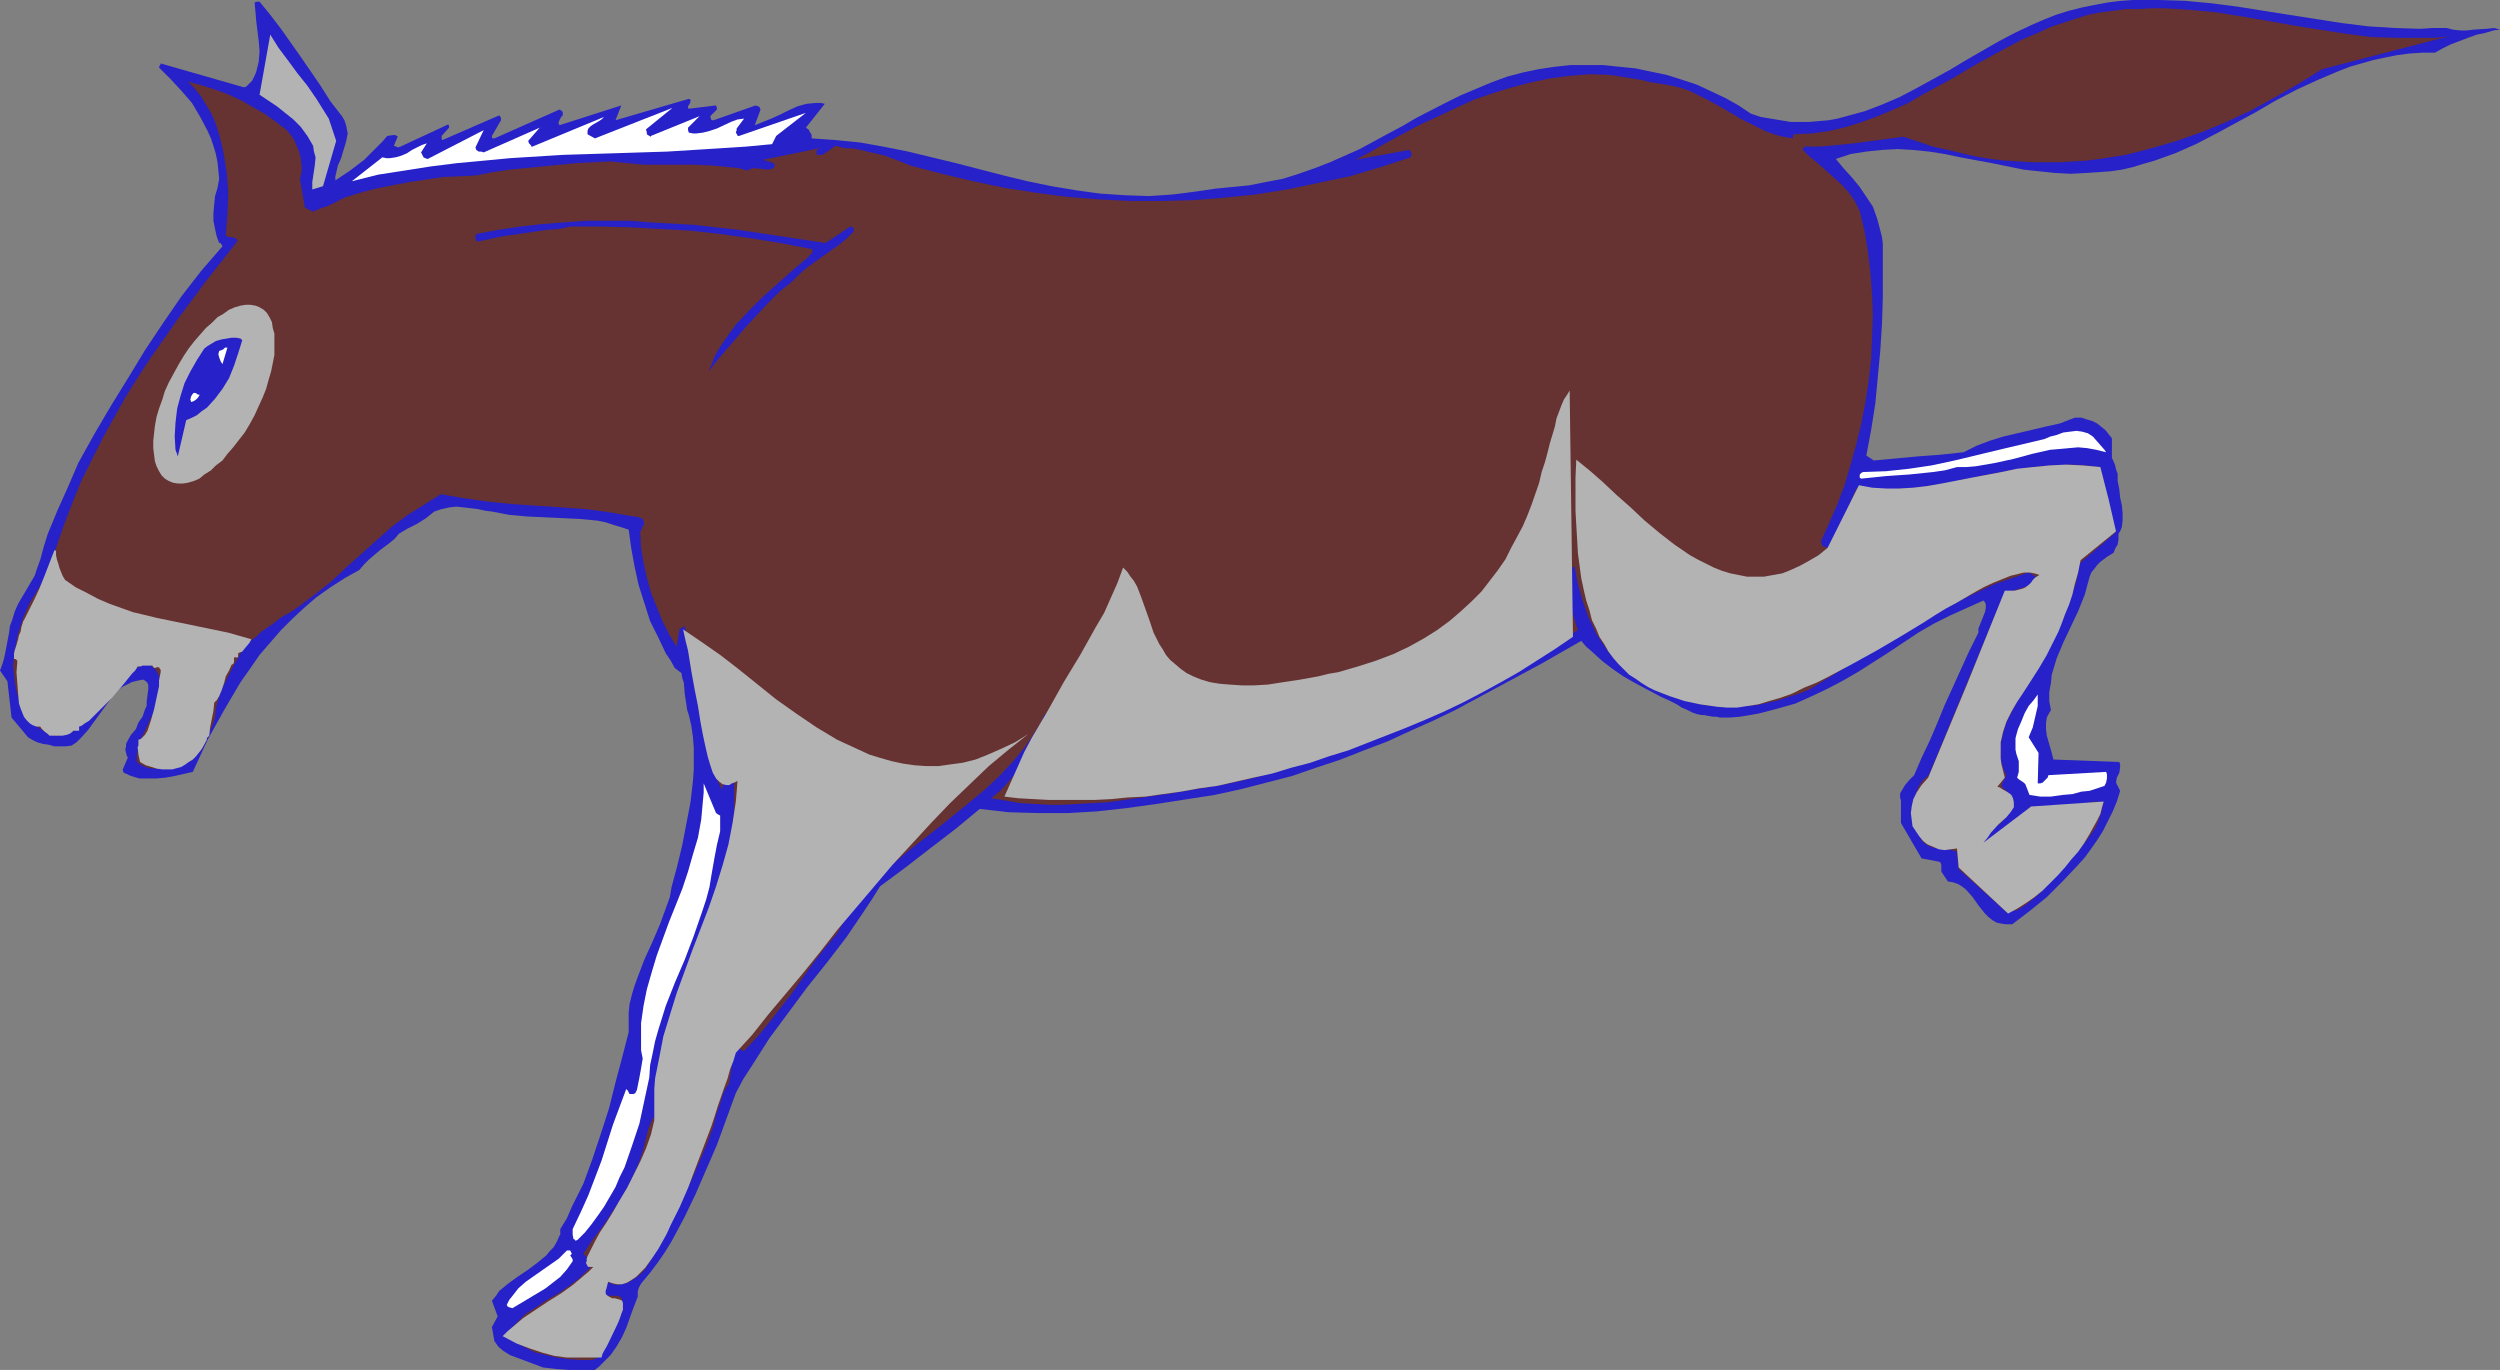
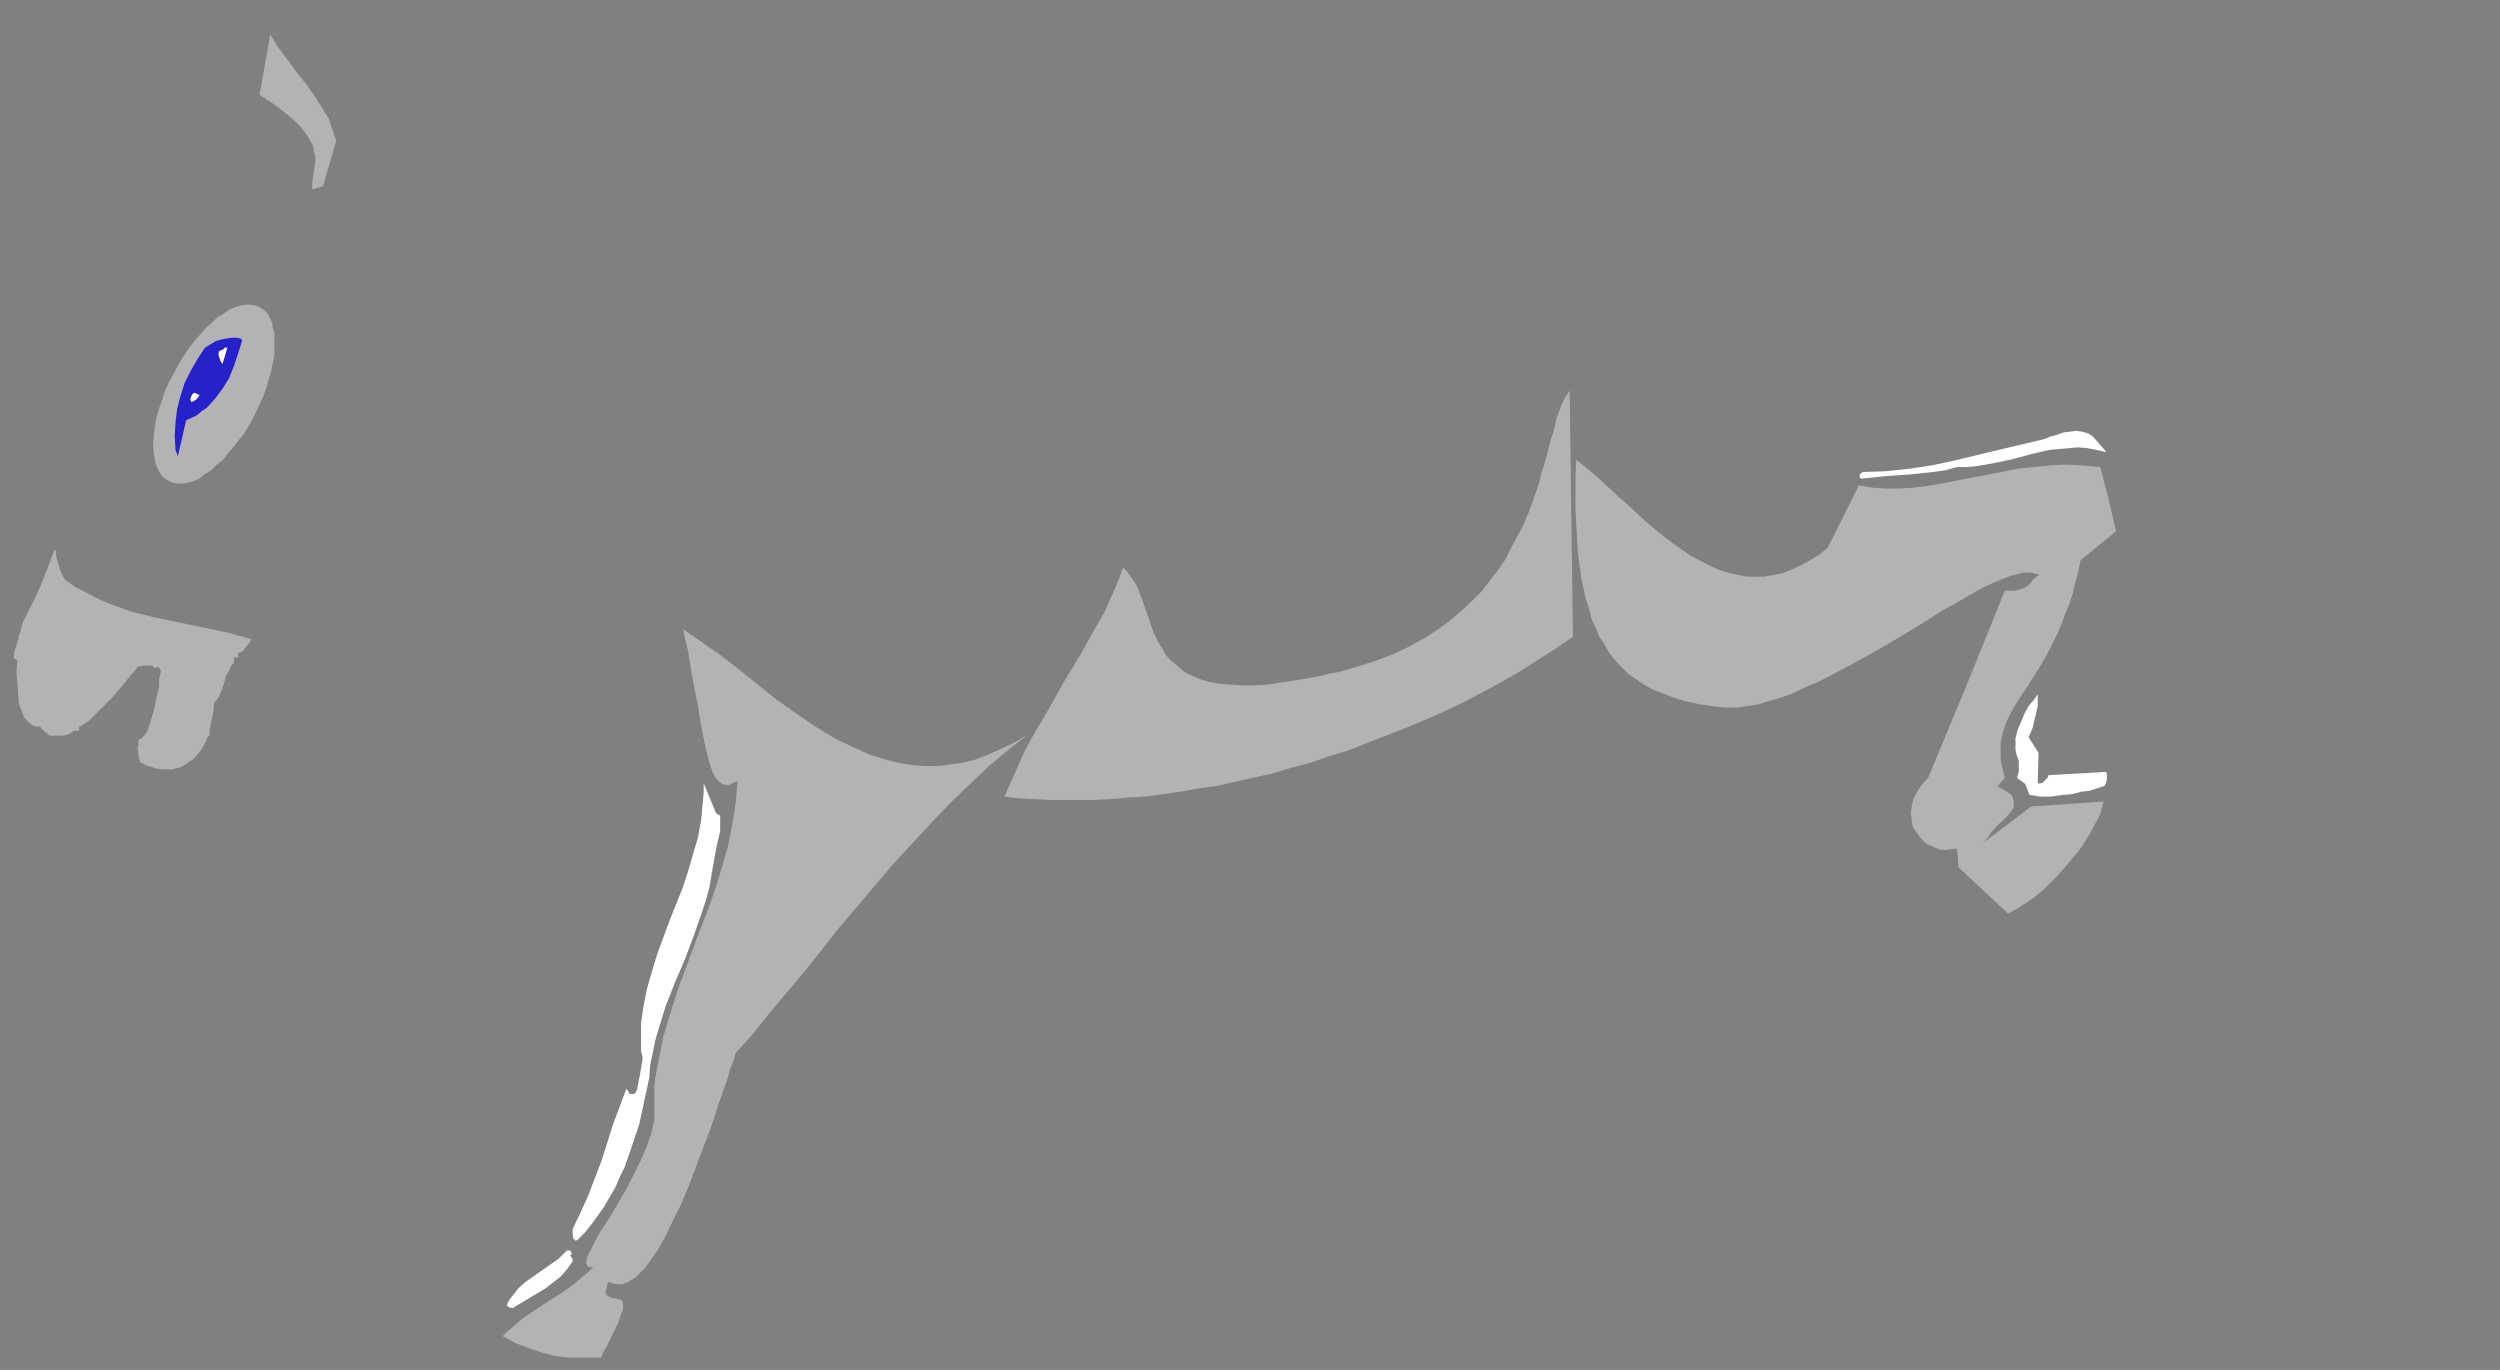
<svg xmlns="http://www.w3.org/2000/svg" xmlns:ns1="http://sodipodi.sourceforge.net/DTD/sodipodi-0.dtd" xmlns:ns2="http://www.inkscape.org/namespaces/inkscape" version="1.0" width="129.724mm" height="71.086mm" id="svg18" ns1:docname="Donkey 01.wmf">
  <rect width="100%" height="100%" fill="#808080" stroke="none" />
  <ns1:namedview id="namedview18" pagecolor="#ffffff" bordercolor="#000000" borderopacity="0.25" ns2:showpageshadow="2" ns2:pageopacity="0.0" ns2:pagecheckerboard="0" ns2:deskcolor="#d1d1d1" ns2:document-units="mm" />
  <defs id="defs1">
    <pattern id="WMFhbasepattern" patternUnits="userSpaceOnUse" width="6" height="6" x="0" y="0" />
  </defs>
-   <path style="fill:#2621c9;fill-opacity:1;fill-rule:evenodd;stroke:none" d="m 337.259,140.717 h 2.101 l 1.939,-0.162 1.939,-0.323 1.778,-0.323 3.717,-0.969 3.394,-0.969 3.232,-1.454 3.07,-1.454 3.07,-1.616 3.07,-1.777 5.818,-3.716 5.818,-3.877 3.07,-1.777 3.232,-1.616 3.232,-1.454 3.232,-1.454 0.323,0.323 0.162,0.485 v 0.646 l -0.162,0.808 -0.323,0.808 -0.646,1.616 -0.323,0.808 v 0.808 l -1.778,3.554 -1.616,3.554 -3.232,7.109 -1.454,3.554 -1.454,3.393 -1.616,3.393 -1.454,3.393 -0.97,0.969 -0.808,0.969 -0.485,0.808 -0.485,0.808 v 0.323 0.323 0.323 l 0.162,0.323 v 4.524 l 4.04,6.947 3.394,0.646 0.323,0.162 0.162,0.485 v 0.646 0.646 l 1.293,1.939 0.97,0.162 0.97,0.323 0.808,0.485 0.808,0.646 1.293,1.454 1.131,1.616 1.293,1.616 0.646,0.646 0.808,0.646 0.808,0.485 0.808,0.162 0.97,0.162 h 1.293 l 3.394,-2.585 3.394,-2.746 3.07,-3.07 2.909,-3.07 1.454,-1.616 1.293,-1.777 1.131,-1.616 1.131,-1.777 0.97,-1.939 0.97,-1.939 0.808,-1.939 0.646,-2.1 -0.808,-1.616 0.162,-0.969 0.485,-0.969 0.162,-1.131 v -0.485 l -0.162,-0.485 -12.928,-0.485 -0.323,-1.292 -0.646,-2.262 -0.323,-1.131 -0.162,-1.292 v -1.131 l 0.162,-1.131 0.323,-0.646 0.485,-0.808 -0.323,-1.777 v -1.777 l 0.323,-1.777 0.162,-1.616 0.485,-1.616 0.485,-1.616 1.293,-3.07 1.454,-3.07 1.454,-3.07 1.293,-3.231 0.485,-1.777 0.485,-1.777 0.323,-0.808 0.646,-0.808 0.485,-0.646 0.646,-0.646 0.646,-0.485 0.646,-0.485 1.293,-0.808 0.323,-0.808 0.485,-0.808 0.162,-0.969 v -1.131 l 0.323,-0.485 0.323,-0.808 0.162,-1.292 v -1.454 l -0.162,-1.616 -0.323,-1.454 -0.162,-1.616 -0.323,-1.616 v -1.454 l -0.323,-0.808 -0.162,-0.808 -0.323,-0.808 -0.323,-0.646 v -3.877 l -1.293,-1.616 -0.808,-0.646 -0.808,-0.646 -0.97,-0.485 -1.131,-0.323 -0.97,-0.323 h -1.293 l -2.909,1.131 -2.909,0.646 -2.747,0.646 -2.747,0.646 -2.747,0.646 -2.586,0.808 -2.586,0.969 -2.586,1.292 -4.525,0.485 -4.363,0.323 -8.726,0.808 -1.454,-0.969 0.97,-5.17 0.808,-5.17 0.485,-5.17 0.485,-5.17 0.323,-5.17 0.162,-5.17 v -5.17 -5.331 l -0.162,-1.292 -0.323,-1.292 -0.646,-2.423 -0.808,-2.262 -1.293,-1.939 -1.293,-1.939 -1.454,-1.777 -1.616,-1.777 -1.616,-1.939 2.909,-0.969 3.07,-0.485 3.07,-0.323 3.07,-0.162 2.909,0.162 3.232,0.323 3.07,0.485 3.07,0.646 6.141,1.131 6.302,1.292 3.07,0.323 3.07,0.323 3.07,0.162 3.07,-0.162 2.424,-0.162 2.262,-0.162 2.262,-0.323 2.101,-0.485 2.101,-0.646 2.262,-0.646 4.04,-1.454 4.04,-1.777 4.04,-2.1 7.757,-4.2 3.878,-2.262 4.04,-2.1 4.202,-1.939 4.202,-1.777 2.101,-0.808 2.262,-0.646 2.262,-0.646 2.262,-0.485 2.424,-0.485 2.424,-0.323 2.424,-0.162 h 2.586 l 1.454,-0.808 1.616,-0.808 3.394,-1.292 1.778,-0.646 1.616,-0.323 1.616,-0.485 1.293,-0.162 -1.131,-0.323 -1.454,0.162 -2.586,0.162 -1.293,0.162 h -1.293 l -1.454,-0.162 -1.293,-0.323 h -2.586 l -2.586,0.162 -5.01,-0.162 -5.171,-0.323 -5.171,-0.646 L 448.924,2.908 438.743,1.292 433.734,0.646 428.563,0.162 423.553,0 h -5.171 l -2.424,0.162 -2.586,0.323 -2.586,0.485 -2.424,0.485 -2.586,0.646 -2.586,0.808 -2.424,0.969 -2.586,1.131 -3.07,1.454 -3.07,1.616 -6.464,3.716 -3.232,1.939 -3.232,1.777 -3.232,1.777 -3.394,1.777 -3.394,1.454 -3.394,1.292 -3.555,0.969 -1.778,0.485 -1.778,0.323 -1.939,0.162 -1.778,0.162 h -1.778 -1.939 l -1.939,-0.323 -1.939,-0.323 -1.939,-0.323 -1.939,-0.646 -2.424,-1.616 -2.586,-1.454 -2.747,-1.292 -2.747,-1.292 -2.909,-0.969 -3.07,-0.969 -3.07,-0.646 -3.07,-0.646 -3.232,-0.323 -3.07,-0.323 h -3.232 -3.232 l -3.07,0.323 -3.232,0.485 -3.07,0.646 -3.07,0.808 -3.07,1.131 -3.07,1.292 -3.07,1.292 -2.909,1.454 -5.656,2.908 -2.747,1.616 -2.747,1.454 -5.656,3.07 -2.909,1.292 -2.909,1.292 -2.909,1.131 -3.232,1.131 -3.07,0.969 -3.394,0.646 -3.232,0.646 -6.626,0.646 -3.232,0.485 -2.424,0.323 -2.586,0.323 -2.262,0.162 -2.586,0.162 -4.686,-0.162 -4.848,-0.323 -4.686,-0.646 -4.848,-0.808 -4.686,-0.969 -4.686,-1.131 -9.373,-2.423 -9.373,-2.262 -4.848,-0.969 -4.525,-0.808 -4.848,-0.485 -4.686,-0.323 v -0.323 -0.323 l -0.162,-0.323 -0.323,-0.485 v -0.162 l -0.162,-0.162 -0.485,-0.323 3.717,-4.685 -0.808,-0.162 h -0.97 l -1.778,0.162 -1.778,0.485 -1.778,0.808 -1.616,0.808 -1.778,0.808 -1.616,0.646 -1.616,0.646 1.131,-3.07 -0.162,-0.323 v -0.162 l -0.323,-0.162 -0.485,-0.162 -8.242,2.908 h -0.323 l -0.162,-0.162 -0.162,-0.646 1.293,-1.292 v -0.323 l -0.162,-0.485 -5.333,0.646 -0.162,-0.162 v -0.323 l 0.323,-0.485 0.162,-0.485 v -0.323 l -0.323,-0.162 -14.382,4.2 1.131,-2.908 -12.12,3.877 -0.162,-0.323 V 23.911 l 0.323,-0.646 0.162,-0.323 0.323,-0.323 v -0.162 -0.485 0 l -0.162,-0.162 -0.162,-0.162 -0.323,-0.162 -12.766,5.655 h -0.323 l -0.162,-0.162 v -0.162 -0.162 l 1.778,-3.07 v -0.162 -0.323 l -0.323,-0.485 -11.15,4.847 v 0 l -0.162,-0.162 v -0.485 -0.162 l 1.454,-1.616 v -0.323 l -0.162,-0.323 -9.373,4.362 -0.485,0.162 -0.323,-0.162 -0.485,-0.162 0.808,-1.939 v 0.162 l -0.485,-0.323 h -0.485 l -1.131,0.162 -0.97,1.131 -1.131,1.131 -2.424,2.423 -2.747,2.1 -1.454,0.969 -1.454,0.969 v -0.808 l 0.162,-0.646 0.323,-1.454 0.646,-1.454 0.485,-1.616 0.485,-1.616 0.162,-0.808 0.162,-0.808 -0.162,-0.808 -0.162,-0.808 -0.323,-0.969 -0.485,-0.808 L 64.802,19.872 62.862,16.802 58.984,11.147 55.106,5.655 53.005,2.908 50.904,0.323 h -0.485 l -0.485,0.162 0.162,1.777 0.162,1.939 0.485,3.877 0.162,1.939 -0.162,2.1 -0.485,1.939 -0.323,0.808 -0.485,0.969 -0.485,0.485 -0.323,0.323 -0.323,0.323 -0.485,0.162 -16.322,-4.685 v 0.162 l -0.162,0.162 -0.162,0.485 2.262,2.262 2.101,2.262 2.101,2.423 1.616,2.746 1.454,2.746 0.646,1.454 0.485,1.454 0.485,1.616 0.323,1.616 0.162,1.616 0.162,1.616 -0.323,1.777 -0.485,1.616 -0.162,1.616 -0.162,1.777 v 1.454 l 0.323,1.616 0.323,1.454 0.485,1.292 h 0.323 v 0.162 l 0.162,0.162 0.162,0.323 -4.202,4.847 -3.878,5.008 -3.555,5.17 -3.555,5.331 -3.232,5.331 -3.394,5.493 -3.232,5.493 -3.232,5.816 -1.939,4.524 -2.101,4.685 -1.939,4.685 -0.808,2.585 -0.646,2.423 -0.646,1.777 -0.485,1.454 -1.616,2.746 -1.616,2.746 -0.646,1.454 -0.485,1.616 -0.485,1.292 -0.162,1.292 -0.485,2.585 -0.485,2.423 -0.323,1.131 L 0,131.508 l 1.454,2.1 0.808,7.109 3.232,3.877 0.808,0.485 0.97,0.485 1.131,0.323 1.131,0.162 1.131,0.323 h 1.131 1.131 l 1.131,-0.162 0.97,-0.646 0.808,-0.808 1.454,-1.616 1.293,-1.777 1.293,-1.777 1.293,-1.777 1.293,-1.777 0.646,-0.646 0.808,-0.646 0.97,-0.485 0.97,-0.485 1.293,-0.323 0.97,-0.162 0.485,0.323 0.323,0.323 0.162,0.485 v 0.646 l -0.162,1.292 -0.162,1.292 v 0.808 l -0.323,0.646 -0.485,1.454 -0.808,1.131 -0.485,1.292 -0.97,1.131 -0.646,1.131 -0.323,0.646 v 0.485 l -0.162,0.646 0.162,0.646 0.162,0.646 0.162,0.162 v 0.162 l -0.97,2.262 v 0.162 l 0.162,0.485 1.454,0.646 1.616,0.485 h 1.616 1.778 l 1.778,-0.162 1.778,-0.323 3.555,-0.808 2.909,-6.301 1.616,-2.908 1.616,-2.908 1.616,-2.746 1.616,-2.746 1.939,-2.746 1.778,-2.585 2.101,-2.423 2.101,-2.423 2.262,-2.262 2.262,-2.1 2.424,-2.1 2.747,-1.939 2.747,-1.777 2.909,-1.616 0.97,-1.131 0.97,-0.969 2.101,-1.777 1.939,-1.454 0.97,-0.808 0.808,-0.969 1.616,-0.969 1.939,-0.969 1.778,-1.131 1.616,-1.292 1.454,-0.485 1.454,-0.323 1.454,-0.162 1.454,0.162 2.747,0.323 1.454,0.323 1.293,0.162 3.394,0.646 3.555,0.323 3.555,0.162 3.394,0.162 3.394,0.162 3.394,0.323 1.616,0.323 1.454,0.485 1.616,0.485 1.454,0.485 0.485,3.554 0.646,3.554 0.808,3.716 1.131,3.554 1.131,3.554 1.616,3.231 1.454,3.07 0.97,1.454 0.808,1.454 0.646,0.485 0.646,0.485 0.162,0.969 0.323,0.969 0.162,2.1 0.323,2.1 0.162,1.131 0.323,0.969 0.485,2.1 0.323,2.262 0.162,2.1 v 2.1 2.1 l -0.162,2.262 -0.485,4.2 -0.808,4.2 -0.808,4.2 -0.97,4.039 -1.131,4.2 -0.323,1.939 -0.646,1.777 -1.293,3.554 -1.454,3.393 -1.616,3.554 -1.293,3.393 -0.646,1.777 -0.485,1.616 -0.485,1.939 -0.162,1.777 v 1.939 1.777 l -1.293,5.008 -1.293,4.847 -1.293,5.17 -1.616,5.008 -1.616,4.847 -1.778,4.847 -2.262,4.524 -0.97,2.262 -1.293,2.1 v 0.808 0.323 l -0.162,0.162 -0.485,1.131 -0.646,1.131 -0.808,0.808 -0.646,0.808 -1.778,1.454 -1.939,1.454 -1.939,1.292 -1.778,1.292 -1.778,1.454 -0.646,0.969 -0.808,0.969 v 0 l 1.131,3.07 -1.131,2.1 0.485,2.746 0.808,1.131 0.97,0.808 1.293,0.808 1.293,0.485 2.586,0.969 2.586,0.969 2.747,0.323 2.424,0.162 h 5.01 l 0.808,-0.646 0.808,-0.808 1.454,-1.454 1.131,-1.616 1.131,-1.939 0.808,-1.777 1.454,-4.039 0.808,-2.1 v -0.969 l 0.162,-0.646 0.323,-0.646 0.323,-0.485 1.616,-1.939 1.454,-1.939 1.454,-2.1 1.293,-2.1 2.424,-4.524 2.262,-4.685 2.101,-4.847 2.101,-4.847 3.717,-10.178 1.454,-2.746 1.778,-2.746 3.394,-5.331 3.717,-5.008 3.717,-5.008 3.878,-4.847 3.717,-4.847 3.394,-5.008 1.616,-2.423 1.616,-2.585 5.01,-3.716 5.01,-3.877 4.848,-3.716 4.686,-3.877 2.909,0.323 2.747,0.323 5.818,0.162 h 5.818 l 5.656,-0.323 5.818,-0.646 5.818,-0.808 11.474,-1.777 5.171,-1.131 5.01,-1.292 5.01,-1.292 4.686,-1.616 4.848,-1.616 4.525,-1.777 4.686,-1.777 4.525,-2.1 4.363,-1.939 4.363,-2.1 8.403,-4.524 8.403,-4.524 7.918,-4.524 0.97,1.131 1.131,0.969 1.939,1.777 2.101,1.616 2.101,1.454 2.262,1.292 2.424,1.292 2.747,1.454 1.454,0.646 1.616,0.808 0.97,0.646 0.808,0.323 0.646,0.323 0.646,0.323 0.485,0.162 0.485,0.162 0.808,0.162 h 0.485 l 0.808,0.162 0.97,0.162 h 0.646 z" id="path1" />
-   <path style="fill:#663232;fill-opacity:1;fill-rule:evenodd;stroke:none" d="m 480.275,7.109 -2.586,0.323 h -2.424 -5.01 l -5.171,-0.162 -5.01,-0.646 -5.171,-0.808 -5.01,-0.808 L 439.713,3.231 434.704,2.423 429.532,1.939 424.523,1.616 h -2.586 l -2.424,0.162 h -2.586 l -2.424,0.323 -2.586,0.323 -2.424,0.485 -2.586,0.808 -2.424,0.808 -2.424,0.808 -2.424,1.131 -3.07,1.292 -2.747,1.454 -5.656,3.07 -5.494,3.231 -5.656,3.07 -2.747,1.616 -2.909,1.292 -3.07,1.292 -3.07,1.131 -3.07,0.969 -3.394,0.808 -3.394,0.485 -3.555,0.162 -0.162,0.323 v 0.485 l -1.939,-0.323 -1.778,-0.485 -1.778,-0.646 -1.616,-0.808 -3.232,-1.616 -3.232,-1.939 -3.232,-1.777 -3.232,-1.616 -1.778,-0.646 -1.939,-0.485 -1.939,-0.323 -2.101,-0.323 -1.939,-0.485 -2.101,-0.323 -1.939,-0.323 -2.101,-0.323 -3.878,-0.162 -3.878,0.323 -3.878,0.485 -3.878,0.808 -3.717,0.969 -3.717,1.131 -3.717,1.292 -3.555,1.616 -3.394,1.616 -3.555,1.616 -6.626,3.554 -3.07,1.777 -3.07,1.616 10.504,-1.939 0.323,0.323 0.162,0.323 v 0.323 l -0.162,0.485 -5.979,1.939 -5.979,1.777 -6.141,1.292 -6.141,1.292 -6.141,0.969 -6.141,0.646 -6.141,0.485 -6.141,0.162 h -6.302 l -6.141,-0.323 -6.141,-0.485 -6.141,-0.808 -6.141,-0.969 -6.141,-1.292 -6.141,-1.454 -6.141,-1.616 -2.424,-0.969 -2.586,-0.969 -2.747,-0.646 -2.747,-0.646 -1.131,-0.162 h -0.97 l -0.97,-0.162 -0.97,-0.323 -0.485,0.162 -0.323,0.323 -0.97,0.646 -0.485,0.323 -0.485,0.323 h -0.485 -0.646 v -0.969 l 0.323,-0.162 0.323,-0.162 0.646,-0.162 -11.797,2.423 2.101,0.646 0.162,0.323 v 0.162 l -0.162,0.485 -0.485,0.162 -0.646,0.162 -1.293,-0.162 -1.454,-0.162 -0.646,0.162 -0.646,0.323 -1.778,-0.485 -1.616,-0.162 -3.394,-0.323 -3.394,-0.162 h -3.232 -3.394 -3.394 l -3.394,-0.323 -3.232,-0.323 -6.626,0.323 -6.626,0.646 -6.626,0.646 -3.232,0.485 -3.232,0.646 -3.232,0.162 -3.394,0.162 -3.232,0.485 -3.232,0.485 -3.394,0.646 -3.232,0.646 -3.07,0.808 -3.07,0.969 -1.616,0.808 -1.616,0.808 -1.454,0.485 -0.808,0.323 -0.646,0.323 -1.616,-0.808 -0.97,-5.655 0.323,-1.292 v -1.292 l -0.162,-1.454 -0.323,-1.292 -0.485,-1.131 -0.485,-1.131 -0.646,-0.969 -0.808,-0.969 -2.101,-1.616 -2.262,-1.616 -2.262,-1.292 -2.262,-1.292 -2.424,-1.131 -2.586,-0.969 -2.586,-0.808 -2.909,-0.808 1.293,1.292 1.293,1.616 0.97,1.616 0.97,1.616 0.808,1.777 0.646,1.939 0.485,1.777 0.485,2.1 0.323,1.939 0.323,2.1 0.162,1.939 0.162,2.1 -0.162,4.2 -0.323,4.2 0.162,0.162 h 0.162 l 0.323,0.162 h 0.646 l 0.485,0.162 h 0.162 l 0.162,0.162 0.162,0.485 -5.979,7.593 -5.656,7.593 -2.586,3.716 -2.747,3.877 -2.424,3.716 -2.424,3.877 -2.262,4.039 -2.262,4.039 -2.101,4.2 -2.101,4.2 -1.778,4.362 -1.778,4.685 -1.616,4.685 -1.616,4.847 -1.616,2.585 -1.778,2.908 -1.293,2.908 -0.485,1.616 -0.485,1.454 -0.323,1.616 -0.323,1.616 -0.162,1.454 -0.162,1.616 0.162,1.616 0.162,1.616 0.323,1.777 0.485,1.616 0.323,1.292 0.485,1.131 0.646,0.969 0.808,0.969 0.808,0.646 0.97,0.646 0.97,0.646 0.97,0.646 1.454,0.162 1.454,-0.162 1.293,-0.485 0.646,-0.323 0.485,-0.323 1.293,-2.262 0.808,-0.646 0.485,-0.808 0.646,-0.969 0.485,-1.131 0.97,-0.969 0.97,-0.969 2.262,-1.939 1.293,-0.969 1.293,-0.808 1.454,-0.646 1.616,-0.646 0.97,0.323 0.646,0.485 0.485,0.646 0.485,0.808 0.162,1.131 0.162,1.131 -0.162,1.131 -0.162,1.131 -0.323,1.131 -0.485,0.969 -0.97,2.1 -0.97,2.1 -0.97,1.939 -0.323,1.131 -0.162,0.969 -0.162,0.969 v 1.131 l 0.97,0.646 1.131,0.485 1.131,0.162 h 1.131 l 1.293,-0.162 1.293,-0.162 1.131,-0.162 1.131,-0.323 1.293,-0.646 0.97,-0.969 0.97,-0.969 0.808,-1.292 0.485,-1.292 1.131,-2.585 0.485,-1.454 0.162,-1.777 0.485,-1.777 0.485,-1.616 0.808,-1.616 1.454,-2.908 1.616,-2.908 0.97,-1.292 0.97,-1.131 1.131,-0.808 0.97,-0.969 2.101,-1.454 1.939,-1.454 1.778,-0.969 1.616,-1.131 3.232,-2.423 3.07,-2.423 2.909,-2.746 6.141,-5.493 2.909,-2.585 3.07,-2.262 6.464,-4.039 4.686,0.808 4.686,0.646 4.686,0.485 4.848,0.323 9.534,0.646 4.686,0.646 4.686,0.808 h 0.485 l 0.485,0.162 0.485,0.162 0.323,0.162 0.162,0.323 0.162,0.485 -0.808,1.777 0.162,3.07 0.485,2.908 0.646,2.908 0.808,2.908 1.131,2.908 1.131,2.746 1.293,2.585 1.454,2.423 0.646,-3.554 0.485,-0.162 0.485,-0.323 0.808,3.716 0.646,3.877 0.646,4.039 0.323,2.1 0.323,2.1 0.646,4.2 0.97,4.039 0.485,1.939 0.808,2.1 0.646,1.939 0.97,1.939 0.162,-0.162 v -0.485 l 0.162,-0.323 0.323,-0.323 0.162,-0.162 0.485,-0.162 0.485,-0.162 0.646,0.162 v 2.908 2.908 l -0.323,2.908 -0.323,2.908 -0.485,3.07 -0.646,2.908 -0.808,2.908 -0.808,2.908 -1.778,5.816 -2.101,5.655 -2.101,5.493 -2.262,5.493 -0.485,1.292 -0.323,1.292 -0.323,1.454 -0.162,1.292 -0.323,2.746 v 5.493 2.585 l -0.162,1.454 -0.323,1.292 -0.323,1.292 -0.485,1.292 -0.323,0.162 h -0.485 l -0.162,-0.162 -0.162,-0.162 v -0.323 -0.485 l -0.162,-0.485 -0.97,2.262 -0.485,1.939 -0.485,1.939 -0.485,1.616 -0.646,1.777 -1.454,3.231 -1.616,2.908 -1.778,2.746 -1.778,2.746 -2.101,2.746 -1.939,2.908 1.293,1.292 0.162,0.485 -0.162,0.323 v 0.646 l -0.323,0.323 -0.808,0.808 -0.97,0.969 -1.939,1.454 -2.101,1.454 -2.262,1.292 -2.101,1.454 -2.101,1.292 -1.778,1.777 -0.808,0.808 -0.808,0.969 v 0.646 0.323 l 1.454,1.131 1.939,0.969 1.939,0.969 2.101,0.485 2.101,0.485 2.262,0.323 2.262,0.162 h 2.262 l 0.646,-0.162 0.323,-0.162 0.323,-0.323 0.323,-0.323 1.616,-2.585 1.293,-2.585 0.646,-1.454 0.485,-1.454 0.162,-1.454 0.162,-1.616 -0.485,-0.323 -0.485,-0.162 h -1.616 -0.485 l -0.485,-0.323 -0.323,-0.485 v -0.162 l -0.162,-0.162 v -0.485 l 0.323,-0.646 0.323,-0.323 0.323,-0.162 1.778,0.646 1.131,-0.162 0.97,-0.162 0.97,-0.485 0.97,-0.646 0.808,-0.646 0.808,-0.808 0.646,-0.969 0.646,-0.969 3.232,-6.462 3.232,-6.301 1.616,-3.231 1.454,-3.393 1.454,-3.393 1.293,-3.554 0.485,-2.1 0.808,-2.262 0.646,-2.1 0.485,-0.969 0.646,-0.969 0.97,-6.301 0.162,-0.323 0.646,-0.162 h 0.323 l 0.162,0.162 0.162,0.162 0.485,0.162 2.586,-2.746 2.262,-2.746 2.262,-2.908 2.262,-2.908 4.363,-6.139 2.262,-2.908 2.424,-2.908 0.808,-1.616 0.97,-1.616 0.97,-1.454 1.131,-1.292 2.262,-2.746 2.424,-2.585 2.747,-2.585 2.909,-2.423 5.818,-4.524 5.979,-4.847 2.909,-2.423 2.747,-2.585 2.586,-2.746 2.424,-2.908 0.97,-1.454 2.101,-3.231 0.808,-1.777 v 0 h 0.162 l 0.323,0.323 0.162,0.323 v 0 h -0.162 l -2.262,4.2 -2.262,4.2 -1.293,2.1 -1.616,1.939 -1.616,1.777 -1.939,1.616 2.909,0.485 2.747,0.485 2.747,0.162 2.909,0.162 h 2.909 l 2.747,-0.162 5.818,-0.323 5.818,-0.808 5.818,-0.808 5.818,-0.969 5.818,-0.969 5.01,-1.131 4.848,-1.292 4.848,-1.454 4.686,-1.616 4.686,-1.616 4.525,-1.616 4.363,-1.939 4.363,-1.939 4.363,-1.939 4.04,-2.1 4.202,-2.1 3.878,-2.262 4.04,-2.262 3.878,-2.262 3.717,-2.423 3.555,-2.262 -0.97,-3.07 -0.646,-2.908 -0.323,-1.616 v -1.616 l 0.162,-1.454 0.162,-1.454 0.323,-0.162 0.646,-0.162 0.646,3.393 0.97,3.393 1.131,3.231 0.808,1.616 0.646,1.454 0.97,1.454 0.97,1.454 0.97,1.292 1.131,1.292 1.293,1.131 1.293,1.131 1.616,0.808 1.616,0.969 1.616,0.969 1.939,0.969 1.778,0.969 1.939,0.646 2.101,0.485 1.939,0.485 2.101,0.162 2.101,0.162 h 2.101 l 2.101,-0.162 2.101,-0.162 2.101,-0.485 2.101,-0.485 1.939,-0.646 2.101,-0.646 1.939,-0.808 4.525,-2.746 4.363,-2.746 8.888,-5.493 4.525,-2.585 4.525,-2.423 4.686,-2.423 4.848,-2.262 6.626,-2.262 1.616,0.969 -0.162,0.485 -0.323,0.485 -0.485,0.323 -0.646,0.323 -4.848,1.616 -14.706,35.543 -1.131,0.969 -0.808,1.131 -0.485,1.131 -0.323,1.454 -0.162,1.454 v 1.454 l 0.323,1.616 0.323,1.616 0.323,0.485 0.162,0.485 0.162,0.485 0.162,0.485 0.646,0.646 0.808,0.485 0.808,0.323 0.97,0.162 0.808,0.162 h 1.131 l 0.808,0.162 0.97,0.323 0.323,3.393 9.373,8.401 2.101,-0.323 1.778,-1.131 1.616,-1.292 1.616,-1.454 1.293,-1.616 1.454,-1.616 1.454,-1.616 3.07,-3.231 1.616,-2.1 1.454,-2.1 0.485,-1.131 0.485,-1.292 0.323,-1.292 0.323,-1.292 -1.616,-0.162 -1.616,0.323 -1.778,0.323 -1.778,0.323 -1.939,0.323 -1.939,0.162 h -1.778 l -0.97,-0.162 -0.808,-0.323 -8.888,7.916 -0.485,-0.162 -0.162,-0.162 -0.323,-0.162 v 0 -0.323 -0.485 l 0.646,-0.969 0.97,-0.646 0.97,-0.808 0.485,-0.323 0.485,-0.323 0.97,-0.969 0.808,-0.969 0.646,-1.131 0.162,-0.646 0.162,-0.646 -0.162,-0.808 -0.162,-0.485 -0.485,-0.485 -0.485,-0.485 -0.646,-0.485 -0.162,-0.323 -0.162,-0.323 0.97,-1.939 -0.485,-0.969 -0.323,-0.969 -0.323,-1.131 v -2.1 -0.969 l 0.485,-2.1 0.646,-2.1 0.97,-1.939 0.97,-1.939 1.131,-1.777 3.555,-5.978 1.778,-3.07 1.454,-3.07 1.454,-3.07 1.293,-3.393 1.131,-3.393 0.646,-3.554 6.949,-5.978 -2.909,-12.925 -2.909,-0.323 -2.909,-0.162 -2.909,0.162 -2.909,0.162 -2.909,0.323 -3.07,0.485 -5.979,1.131 -5.979,1.292 -6.141,0.969 -2.909,0.162 -3.07,0.323 h -3.07 l -3.07,-0.323 -4.848,11.309 -0.323,0.162 -0.646,0.162 -0.323,-0.162 -0.485,-0.162 -0.162,-0.323 -0.162,-0.646 1.616,-3.554 1.616,-3.716 1.454,-3.877 1.131,-3.877 1.131,-4.039 0.97,-4.039 0.808,-4.2 0.646,-4.2 0.485,-4.362 0.162,-4.2 0.162,-4.2 -0.162,-4.2 -0.323,-4.2 -0.485,-4.039 -0.646,-4.039 -0.97,-4.039 -0.485,-0.969 -0.485,-0.969 -1.131,-1.616 -1.454,-1.616 -1.616,-1.454 -1.616,-1.454 -1.454,-1.292 -1.616,-1.292 -1.293,-1.292 V 29.08 l 0.323,-0.323 h 2.586 l 2.262,-0.162 4.848,-0.485 9.696,-1.292 2.909,0.969 2.909,0.969 2.909,0.646 2.747,0.646 2.747,0.646 2.909,0.485 2.747,0.323 2.747,0.162 2.747,0.162 h 5.333 l 2.586,-0.162 2.586,-0.162 2.586,-0.323 5.171,-0.808 5.01,-1.292 5.01,-1.454 5.01,-1.777 4.686,-1.939 4.848,-2.262 4.686,-2.585 4.525,-2.585 4.686,-2.908 z" id="path2" />
  <path style="fill:#ffffff;fill-opacity:1;fill-rule:evenodd;stroke:none" d="m 413.049,151.379 -11.312,0.646 -0.162,0.485 -0.323,0.323 -0.323,0.323 -0.323,0.323 -0.485,0.162 h -0.485 l 0.162,-5.978 -1.939,-3.07 0.808,-1.939 0.485,-2.1 0.485,-2.1 v -1.131 -1.131 l -0.808,1.131 -0.97,1.131 -0.808,1.454 -0.646,1.616 -0.646,1.454 -0.485,1.777 v 1.616 0.646 l 0.162,0.808 0.485,1.454 v 1.131 0.969 l -0.323,1.131 0.323,0.323 0.97,0.646 0.323,0.323 0.808,2.1 2.101,0.323 h 2.101 l 2.262,-0.323 1.939,-0.162 1.778,-0.485 1.616,-0.162 1.454,-0.485 1.454,-0.485 0.323,-0.646 0.162,-0.808 v -0.808 z" id="path3" />
  <path style="fill:#ffffff;fill-opacity:1;fill-rule:evenodd;stroke:none" d="m 412.726,88.21 -1.131,-1.292 -1.131,-1.292 -0.97,-0.646 -1.131,-0.323 -1.131,-0.162 -1.293,0.162 -1.293,0.162 -1.293,0.485 -1.293,0.323 -1.131,0.485 -8.888,2.1 -8.726,2.1 -4.525,0.969 -4.363,0.646 -4.525,0.485 -4.525,0.162 -0.323,0.162 -0.323,0.323 v 0.485 0.162 l 0.323,0.162 4.686,-0.485 2.262,-0.162 2.424,-0.162 4.686,-0.485 2.262,-0.323 2.424,-0.646 h 1.778 l 1.939,-0.162 3.717,-0.646 3.717,-0.808 3.555,-0.969 3.555,-0.808 1.939,-0.162 1.778,-0.162 1.778,-0.162 1.778,0.162 1.778,0.323 1.939,0.485 z" id="path4" />
-   <path style="fill:#2621c9;fill-opacity:1;fill-rule:evenodd;stroke:none" d="m 167.417,44.751 v 0 l -0.162,-0.162 -0.485,-0.162 -4.848,3.231 -8.565,-1.292 -8.565,-1.292 -8.565,-0.969 -8.565,-0.485 -4.202,-0.323 h -4.202 -4.363 l -4.363,0.323 -4.202,0.323 -4.363,0.485 -4.202,0.646 -4.363,0.808 v 0.162 l -0.162,0.162 v 0.323 0.323 l 0.162,0.323 0.162,0.162 h 0.323 l 2.262,-0.485 2.262,-0.485 8.888,-1.292 2.262,-0.162 2.262,-0.485 h 5.979 l 5.979,0.162 5.818,0.323 5.818,0.323 5.818,0.646 5.818,0.808 5.979,0.969 5.818,1.131 h 0.323 l 0.162,0.162 v 0.162 0.323 l -0.162,0.162 v 0.162 l -0.323,0.162 -0.162,0.323 -0.162,0.162 -3.07,2.585 -2.909,2.585 -2.909,2.585 -2.747,2.746 -2.586,2.746 -2.101,2.908 -0.97,1.454 -0.97,1.616 -0.646,1.616 -0.646,1.616 1.616,-2.1 1.778,-2.1 2.101,-2.423 1.939,-2.262 2.101,-2.262 2.101,-2.262 2.262,-2.262 2.424,-1.939 1.454,-1.454 1.454,-1.292 6.141,-4.362 1.616,-1.292 1.454,-1.454 z" id="path5" />
-   <path style="fill:#ffffff;fill-opacity:1;fill-rule:evenodd;stroke:none" d="m 158.045,22.133 -13.09,4.524 h -0.323 V 26.495 l -0.323,-0.485 0.162,-0.485 V 25.203 l 0.485,-0.646 0.485,-0.646 0.485,-0.646 -1.293,0.162 -1.293,0.485 -2.747,1.292 -1.454,0.485 -1.293,0.323 -1.293,0.162 h -0.646 l -0.808,-0.162 -0.162,-0.485 v -0.485 l 2.262,-2.262 -9.534,3.877 v 0.162 l -0.323,-0.162 -0.485,-0.323 v -0.162 -0.162 l -0.162,-0.646 5.171,-4.2 -15.19,5.978 -1.454,-0.808 v -0.646 l 0.162,-0.485 0.485,-0.485 0.485,-0.323 1.131,-0.646 0.485,-0.323 0.485,-0.485 -14.059,5.816 h -0.162 l -0.162,-0.323 -0.323,-0.323 -0.162,-0.485 2.262,-2.585 -10.989,4.847 -0.485,-0.162 h -0.485 l -0.485,-0.323 -0.162,-0.485 1.616,-3.393 -10.989,5.655 -0.485,-0.162 -0.323,-0.162 -0.162,-0.323 -0.323,-0.646 1.131,-1.777 -0.97,0.323 -0.97,0.485 -0.97,0.485 -0.97,0.646 -1.131,0.485 -1.131,0.323 -1.131,0.162 h -0.646 l -0.808,-0.162 -5.979,4.685 5.171,-1.292 5.171,-0.808 5.171,-0.808 5.171,-0.646 5.171,-0.485 5.171,-0.485 10.342,-0.646 10.342,-0.323 10.181,-0.323 10.342,-0.646 5.01,-0.323 5.171,-0.485 0.808,-1.616 z" id="path6" />
  <path style="fill:#ffffff;fill-opacity:1;fill-rule:evenodd;stroke:none" d="m 141.238,163.012 v -3.07 l -0.323,-0.162 -0.485,-0.323 -2.424,-5.816 v 1.777 l -0.162,1.777 -0.323,3.554 -0.646,3.554 -0.97,3.231 -0.97,3.393 -1.131,3.393 -2.586,6.462 -2.424,6.624 -0.97,3.231 -0.97,3.393 -0.646,3.231 -0.485,3.393 v 3.554 1.777 l 0.323,1.616 -0.323,1.939 -0.323,1.777 -0.323,1.616 -0.162,0.808 -0.323,0.646 -0.323,0.162 h -0.485 -0.323 l -0.162,-0.323 -0.162,-0.323 -0.323,-0.323 -2.586,6.947 -2.262,7.109 -1.293,3.393 -1.293,3.393 -1.454,3.231 -1.616,3.393 v 1.131 l 0.162,0.808 0.323,0.162 v 0.162 0 h 0.162 l 0.323,-0.162 1.454,-1.454 1.293,-1.616 1.293,-1.777 1.131,-1.616 1.131,-1.939 1.131,-1.939 0.808,-1.939 0.97,-1.939 1.454,-4.2 1.454,-4.362 0.97,-4.524 0.97,-4.524 0.162,-2.423 0.485,-2.262 0.485,-2.423 0.646,-2.262 1.454,-4.685 1.778,-4.524 1.939,-4.524 1.778,-4.685 1.616,-4.685 0.808,-2.423 0.646,-2.423 0.485,-2.908 0.485,-2.746 0.485,-2.585 z" id="path7" />
  <path style="fill:#ffffff;fill-opacity:1;fill-rule:evenodd;stroke:none" d="m 112.312,247.021 -0.162,-0.323 -0.323,-0.485 0.162,-0.162 0.162,-0.162 -0.162,-0.323 -0.162,-0.323 h -0.646 l -1.616,1.616 -1.616,1.131 -1.616,1.131 -1.616,1.131 -1.616,1.131 -1.454,1.292 -1.131,1.454 -0.646,0.808 -0.485,0.969 0.162,0.323 0.323,0.162 0.646,0.162 3.232,-1.939 3.232,-1.939 1.454,-1.131 1.454,-1.131 1.293,-1.454 1.131,-1.616 z" id="path8" />
  <path style="fill:#b3b3b3;fill-opacity:1;fill-rule:evenodd;stroke:none" d="m 65.933,27.626 -0.485,-1.454 -0.485,-1.454 -0.485,-1.454 -0.808,-1.292 -1.616,-2.585 -1.778,-2.585 -1.939,-2.423 -1.778,-2.423 -1.939,-2.585 -1.616,-2.585 -2.101,11.794 3.394,2.262 1.616,1.292 1.616,1.292 1.454,1.454 1.293,1.777 1.131,1.939 0.162,1.131 0.323,1.131 -0.162,1.616 -0.485,3.231 v 1.454 l 2.101,-0.646 z" id="path9" />
  <path style="fill:#b3b3b3;fill-opacity:1;fill-rule:evenodd;stroke:none" d="m 50.904,60.261 0.808,0.485 0.646,0.646 0.485,0.808 0.485,0.969 0.162,1.131 0.323,1.131 v 1.292 1.454 1.454 l -0.323,1.616 -0.323,1.616 -0.485,1.616 -0.485,1.777 -0.646,1.616 -0.808,1.777 -0.808,1.777 -0.97,1.777 -0.97,1.616 -1.131,1.454 -1.131,1.454 -1.131,1.292 -0.97,1.292 -1.293,0.969 -0.97,0.969 -1.293,0.808 -0.97,0.808 -1.131,0.485 -1.131,0.323 -0.97,0.162 h -0.97 l -0.97,-0.162 -0.808,-0.323 -0.808,-0.485 -0.646,-0.646 -0.485,-0.808 -0.485,-0.969 -0.323,-0.969 -0.162,-1.292 -0.162,-1.292 v -1.454 l 0.162,-1.454 0.162,-1.454 0.323,-1.777 0.485,-1.616 0.646,-1.777 0.485,-1.616 0.808,-1.777 0.97,-1.777 0.97,-1.777 0.97,-1.616 0.97,-1.454 1.131,-1.454 1.131,-1.292 1.131,-1.292 1.131,-0.969 1.131,-1.131 1.131,-0.646 1.131,-0.808 1.131,-0.485 1.131,-0.323 0.97,-0.162 h 0.97 l 0.97,0.162 z" id="path10" />
  <path style="fill:#b3b3b3;fill-opacity:1;fill-rule:evenodd;stroke:none" d="m 220.261,111.313 0.808,0.808 0.646,0.969 0.646,0.808 0.646,1.131 0.808,2.1 1.616,4.524 0.808,2.423 1.131,2.262 0.646,0.969 0.646,1.131 0.808,0.969 0.97,0.808 1.131,0.969 1.131,0.808 1.293,0.646 1.616,0.646 1.616,0.485 1.939,0.323 1.939,0.162 2.424,0.162 h 2.424 l 2.747,-0.162 3.07,-0.485 3.232,-0.485 3.555,-0.646 1.939,-0.485 1.939,-0.323 3.878,-1.131 3.555,-1.131 3.394,-1.292 3.07,-1.454 2.909,-1.616 2.586,-1.616 2.424,-1.777 2.262,-1.939 2.101,-1.939 1.939,-1.939 1.616,-2.1 1.616,-2.1 1.454,-2.1 1.131,-2.262 1.131,-2.1 1.131,-2.1 0.97,-2.262 0.808,-2.1 1.454,-4.2 0.485,-2.1 0.646,-1.939 0.485,-1.777 0.485,-1.939 0.485,-1.616 0.485,-1.616 0.323,-1.616 0.485,-1.292 0.485,-1.292 0.485,-1.131 0.646,-0.969 0.485,-0.808 0.323,24.234 0.323,24.072 -3.555,2.423 -3.555,2.262 -3.555,2.262 -3.717,2.1 -3.555,1.939 -3.717,1.939 -3.717,1.777 -3.717,1.616 -3.878,1.616 -3.717,1.454 -7.434,2.908 -3.717,1.131 -3.717,1.292 -3.717,0.969 -3.717,1.131 -3.717,0.808 -3.555,0.808 -3.555,0.808 -3.555,0.485 -3.555,0.646 -3.555,0.485 -3.394,0.485 -3.394,0.162 -3.232,0.323 -3.232,0.162 h -3.07 -3.07 -3.07 l -2.909,-0.162 -2.909,-0.162 -2.747,-0.323 1.293,-2.908 1.293,-2.908 1.293,-2.908 1.454,-2.746 3.232,-5.493 3.07,-5.493 3.232,-5.331 3.07,-5.493 1.616,-2.746 1.293,-2.908 1.293,-2.908 z" id="path11" />
  <path style="fill:#2621c9;fill-opacity:1;fill-rule:evenodd;stroke:none" d="m 47.51,66.723 -0.323,-0.323 -0.808,-0.162 h -0.97 l -0.97,0.162 -0.97,0.162 -1.131,0.323 -0.808,0.485 -0.808,0.485 -0.646,0.485 -1.454,2.262 -1.293,2.262 -1.131,2.262 -0.808,2.585 -0.646,2.423 -0.323,2.746 -0.162,2.746 0.162,2.585 0.162,0.485 0.162,0.323 v 0.323 h 0.162 l 1.616,-6.947 1.131,-0.485 0.97,-0.485 0.97,-0.808 0.97,-0.646 1.616,-1.777 1.454,-1.939 1.293,-2.1 0.97,-2.423 0.808,-2.423 z" id="path12" />
  <path style="fill:#ffffff;fill-opacity:1;fill-rule:evenodd;stroke:none" d="m 44.602,68.177 h -0.485 l -0.323,0.323 -0.323,0.162 -0.485,0.162 -0.162,0.646 0.162,0.646 0.323,0.808 0.323,0.485 z" id="path13" />
  <path style="fill:#ffffff;fill-opacity:1;fill-rule:evenodd;stroke:none" d="m 39.107,77.386 h -0.323 v 0 l -0.162,-0.162 v 0 l -0.323,-0.162 h -0.323 l -0.162,0.162 -0.323,0.485 -0.162,0.646 0.162,0.485 0.485,-0.162 0.485,-0.323 0.323,-0.323 0.323,-0.485 z" id="path14" />
  <path style="fill:#b3b3b3;fill-opacity:1;fill-rule:evenodd;stroke:none" d="m 12.766,113.736 2.101,1.454 2.262,1.131 2.101,1.131 2.262,0.969 2.262,0.808 2.262,0.808 4.686,1.131 4.686,0.969 4.686,0.969 4.686,0.969 4.525,1.292 -0.162,0.323 -0.162,0.323 -0.808,0.969 -0.646,0.808 -0.485,0.162 -0.323,0.162 v 0.808 h -0.808 v 0.969 l -0.162,0.323 -0.323,0.162 -0.485,1.131 -0.646,1.131 -0.323,1.292 -0.485,1.454 -0.485,1.131 -0.485,0.808 -0.323,0.323 -0.162,0.162 -0.162,1.616 -0.323,1.616 -0.323,1.616 -0.162,1.616 -0.162,0.162 -0.162,0.162 -0.162,0.162 v 0.323 l -0.97,1.777 -1.131,1.454 -0.646,0.646 -0.808,0.485 -0.646,0.485 -0.808,0.485 -1.778,0.485 h -0.97 -0.97 l -1.131,-0.162 -0.97,-0.323 -1.131,-0.323 -1.131,-0.646 -0.323,-1.454 -0.162,-1.454 0.162,-0.323 v -0.323 -0.808 l 0.485,-0.162 0.323,-0.323 0.485,-0.485 0.485,-0.808 0.323,-0.969 0.323,-0.969 0.646,-2.262 0.485,-2.262 0.485,-2.262 v -1.131 l 0.162,-0.808 0.162,-0.808 v -0.485 l -0.162,-0.162 -0.162,-0.323 h -0.485 l -0.323,0.162 -0.323,-0.162 -0.162,-0.323 h -1.939 l -0.323,0.162 H 26.987 l -0.162,0.323 -0.323,0.485 -0.646,0.646 -0.646,0.808 -0.646,0.808 -0.808,0.969 -1.778,2.1 -1.939,1.939 -0.97,0.969 -0.808,0.808 -0.808,0.808 -0.808,0.485 -0.646,0.485 -0.485,0.162 v 0.808 h -1.131 l -0.323,0.323 -0.485,0.323 -0.485,0.162 -0.808,0.162 H 10.827 9.696 L 9.534,144.109 9.373,143.948 8.726,143.463 8.242,142.978 8.08,142.817 7.918,142.494 H 7.11 L 6.302,142.171 5.818,141.847 5.171,141.201 4.686,140.555 4.363,139.747 4.04,138.939 3.717,137.97 3.555,136.031 3.394,133.931 3.232,131.831 3.394,129.892 v -0.323 L 3.232,129.408 3.07,129.246 H 2.909 2.747 v -0.323 -0.323 -0.485 l 0.162,-0.646 0.323,-0.969 0.323,-1.131 0.162,-0.808 0.323,-0.646 0.162,-0.969 0.323,-0.969 v -0.162 l 0.162,-0.162 0.162,-0.323 0.323,-0.646 0.323,-0.646 0.323,-0.646 0.485,-0.969 0.485,-0.969 0.97,-2.1 0.97,-2.423 1.939,-5.008 h 0.162 l 0.162,0.162 v 0.323 0.485 l 0.162,0.808 0.323,0.969 0.162,0.646 0.323,0.808 0.323,0.808 z" id="path15" />
-   <path style="fill:#b3b3b3;fill-opacity:1;fill-rule:evenodd;stroke:none" d="m 13.574,133.285 -1.131,-4.039 -0.323,-0.646 -0.808,-0.323 -0.646,-0.323 -0.808,-0.323 H 8.888 8.08 l -0.97,0.162 -0.808,0.162 -0.646,0.162 H 5.333 v 0 l -0.162,0.323 -0.162,0.162 -0.162,0.646 v 1.454 l 0.97,0.323 0.97,0.485 1.131,0.162 1.131,0.323 0.97,0.323 0.97,0.485 0.97,0.646 0.808,0.969 0.323,-0.162 0.323,-0.323 0.162,-0.323 z" id="path16" />
  <path style="fill:#b3b3b3;fill-opacity:1;fill-rule:evenodd;stroke:none" d="m 133.966,123.43 3.555,2.423 3.717,2.585 3.555,2.746 7.434,5.978 3.878,2.746 4.04,2.746 4.04,2.423 2.101,0.969 2.101,0.969 2.101,0.969 2.101,0.646 2.262,0.646 2.262,0.485 2.262,0.323 2.262,0.162 h 2.424 l 2.262,-0.323 2.424,-0.323 2.586,-0.646 2.424,-0.969 2.586,-1.131 2.747,-1.292 2.586,-1.616 -3.878,3.07 -3.878,3.231 -3.717,3.554 -3.878,3.716 -3.717,3.877 -3.717,4.039 -3.878,4.2 -3.555,4.2 -7.272,8.563 -3.394,4.362 -3.394,4.2 -3.394,4.039 -3.394,4.039 -3.07,3.877 -3.232,3.554 -0.485,1.616 -0.646,1.616 -0.485,1.777 -0.646,1.777 -1.293,3.716 -0.646,2.1 -0.646,1.939 -3.07,8.078 -1.454,3.877 -1.616,3.716 -1.778,3.554 -0.808,1.777 -0.808,1.454 -0.808,1.454 -0.97,1.454 -0.808,1.131 -0.808,1.131 -0.97,0.969 -0.808,0.808 -0.97,0.646 -0.808,0.485 -0.97,0.323 h -0.97 l -0.808,-0.162 -0.97,-0.323 -0.162,0.646 -0.162,0.646 -0.162,0.485 v 0.485 l 0.162,0.323 0.485,0.323 0.646,0.323 h 0.485 l 0.646,0.162 0.485,0.162 0.323,0.162 0.162,0.485 v 0.646 0.646 l -0.323,0.808 -0.323,0.969 -0.323,0.808 -1.778,3.716 -0.485,0.969 -0.485,0.808 -0.323,0.646 -0.162,0.646 h -2.262 -2.262 -2.262 l -2.424,-0.323 -2.424,-0.646 -2.424,-0.808 -2.586,-0.969 -2.747,-1.454 0.97,-0.969 0.97,-0.808 2.101,-1.777 2.424,-1.616 2.424,-1.616 2.586,-1.616 2.262,-1.616 2.101,-1.777 0.97,-0.808 0.97,-0.969 h -0.485 -0.485 l -0.162,-0.162 -0.162,-0.323 -0.162,-0.323 0.162,-0.323 v -0.485 l 0.162,-0.485 0.323,-0.646 0.323,-0.646 0.808,-1.616 0.97,-1.777 1.293,-1.939 1.293,-2.1 1.293,-2.262 1.454,-2.423 1.293,-2.585 1.293,-2.585 1.131,-2.585 0.97,-2.746 0.646,-2.746 v -1.939 -2.1 -2.1 l 0.162,-2.1 0.808,-4.039 0.808,-4.2 1.293,-4.2 1.293,-4.2 3.07,-8.401 1.616,-4.2 1.616,-4.2 1.454,-4.2 1.293,-4.2 1.131,-4.039 0.808,-4.2 0.646,-4.2 0.162,-1.939 0.162,-2.1 -0.646,0.323 -0.485,0.162 -0.485,0.323 h -0.485 l -0.808,-0.162 -0.646,-0.485 -0.646,-0.646 -0.646,-1.131 -0.485,-1.454 -0.485,-1.616 -0.485,-2.1 -0.485,-2.262 -0.485,-2.585 -0.485,-3.07 -0.646,-3.231 -0.646,-3.554 -0.646,-4.039 -0.485,-1.939 z" id="path17" />
  <path style="fill:#b3b3b3;fill-opacity:1;fill-rule:evenodd;stroke:none" d="m 309.14,90.149 2.586,2.1 2.586,2.262 2.747,2.585 2.747,2.423 2.747,2.585 2.909,2.423 2.909,2.262 3.07,2.1 1.454,0.808 1.616,0.808 1.616,0.808 1.616,0.646 1.616,0.485 1.616,0.323 1.616,0.323 h 1.778 1.616 l 1.778,-0.323 1.778,-0.323 1.616,-0.646 1.778,-0.808 1.778,-0.969 1.939,-1.131 1.778,-1.454 6.141,-12.278 2.586,0.485 2.747,0.162 h 2.586 l 2.747,-0.162 2.747,-0.323 2.747,-0.485 5.818,-1.131 5.979,-1.131 3.07,-0.646 3.07,-0.323 3.232,-0.323 3.232,-0.162 3.394,0.162 3.394,0.323 1.616,6.301 1.454,6.301 -6.949,5.655 -0.485,2.423 -0.646,2.262 -0.485,2.1 -0.646,1.939 -0.808,1.939 -0.646,1.777 -0.646,1.616 -0.808,1.616 -1.454,2.908 -1.616,2.746 -1.454,2.262 -1.454,2.262 -1.293,1.939 -1.131,1.939 -0.97,1.939 -0.646,1.939 -0.485,2.1 v 0.969 1.131 1.131 l 0.162,1.131 0.323,1.292 0.323,1.292 -1.454,1.777 0.485,0.162 0.485,0.323 1.131,0.646 0.646,0.485 0.323,0.646 0.162,0.808 v 0.969 l -0.646,0.969 -0.808,0.969 -1.616,1.454 -1.454,1.616 -0.646,0.969 -0.808,0.969 4.686,-3.554 4.686,-3.554 7.11,-0.485 7.11,-0.485 -0.323,1.131 -0.323,1.292 -0.646,1.292 -0.808,1.454 -0.808,1.454 -0.97,1.616 -1.131,1.616 -1.293,1.454 -1.293,1.616 -1.454,1.616 -1.454,1.454 -1.454,1.454 -1.616,1.292 -1.616,1.131 -1.778,1.131 -1.778,0.969 -4.848,-4.524 -4.848,-4.524 -0.323,-3.716 -1.293,0.162 -1.131,0.162 -1.131,-0.162 -1.131,-0.485 -1.131,-0.485 -0.808,-0.646 -0.808,-0.969 -0.646,-0.969 -0.646,-0.969 -0.162,-1.292 -0.162,-1.292 0.162,-1.292 0.323,-1.454 0.646,-1.292 0.97,-1.454 1.293,-1.454 7.595,-18.256 7.434,-18.418 h 0.97 0.97 l 0.646,-0.162 0.646,-0.162 0.485,-0.162 0.323,-0.162 0.646,-0.485 0.485,-0.485 0.323,-0.485 0.485,-0.485 0.808,-0.485 -0.97,-0.323 -0.97,-0.162 h -1.131 l -1.293,0.323 -1.293,0.323 -1.616,0.646 -1.616,0.646 -1.778,0.808 -1.778,0.969 -1.939,1.131 -1.939,1.131 -2.101,1.131 -2.101,1.292 -2.262,1.454 -4.525,2.746 -4.686,2.746 -4.686,2.585 -4.848,2.585 -2.262,1.131 -2.424,0.969 -2.262,1.131 -2.262,0.808 -2.262,0.646 -2.101,0.646 -2.101,0.323 -2.101,0.323 h -1.939 l -1.939,-0.162 -3.394,-0.485 -3.07,-0.646 -2.909,-0.969 -2.909,-1.131 -1.293,-0.646 -1.293,-0.808 -1.131,-0.808 -1.293,-0.808 -0.97,-0.969 -1.131,-1.131 -0.97,-1.131 -0.97,-1.292 -0.808,-1.454 -0.97,-1.454 -0.646,-1.616 -0.808,-1.616 -0.485,-1.939 -0.646,-1.939 -0.485,-2.1 -0.485,-2.262 -0.323,-2.423 -0.323,-2.423 -0.162,-2.746 -0.162,-2.746 -0.162,-2.908 v -3.231 -3.231 z" id="path18" />
</svg>